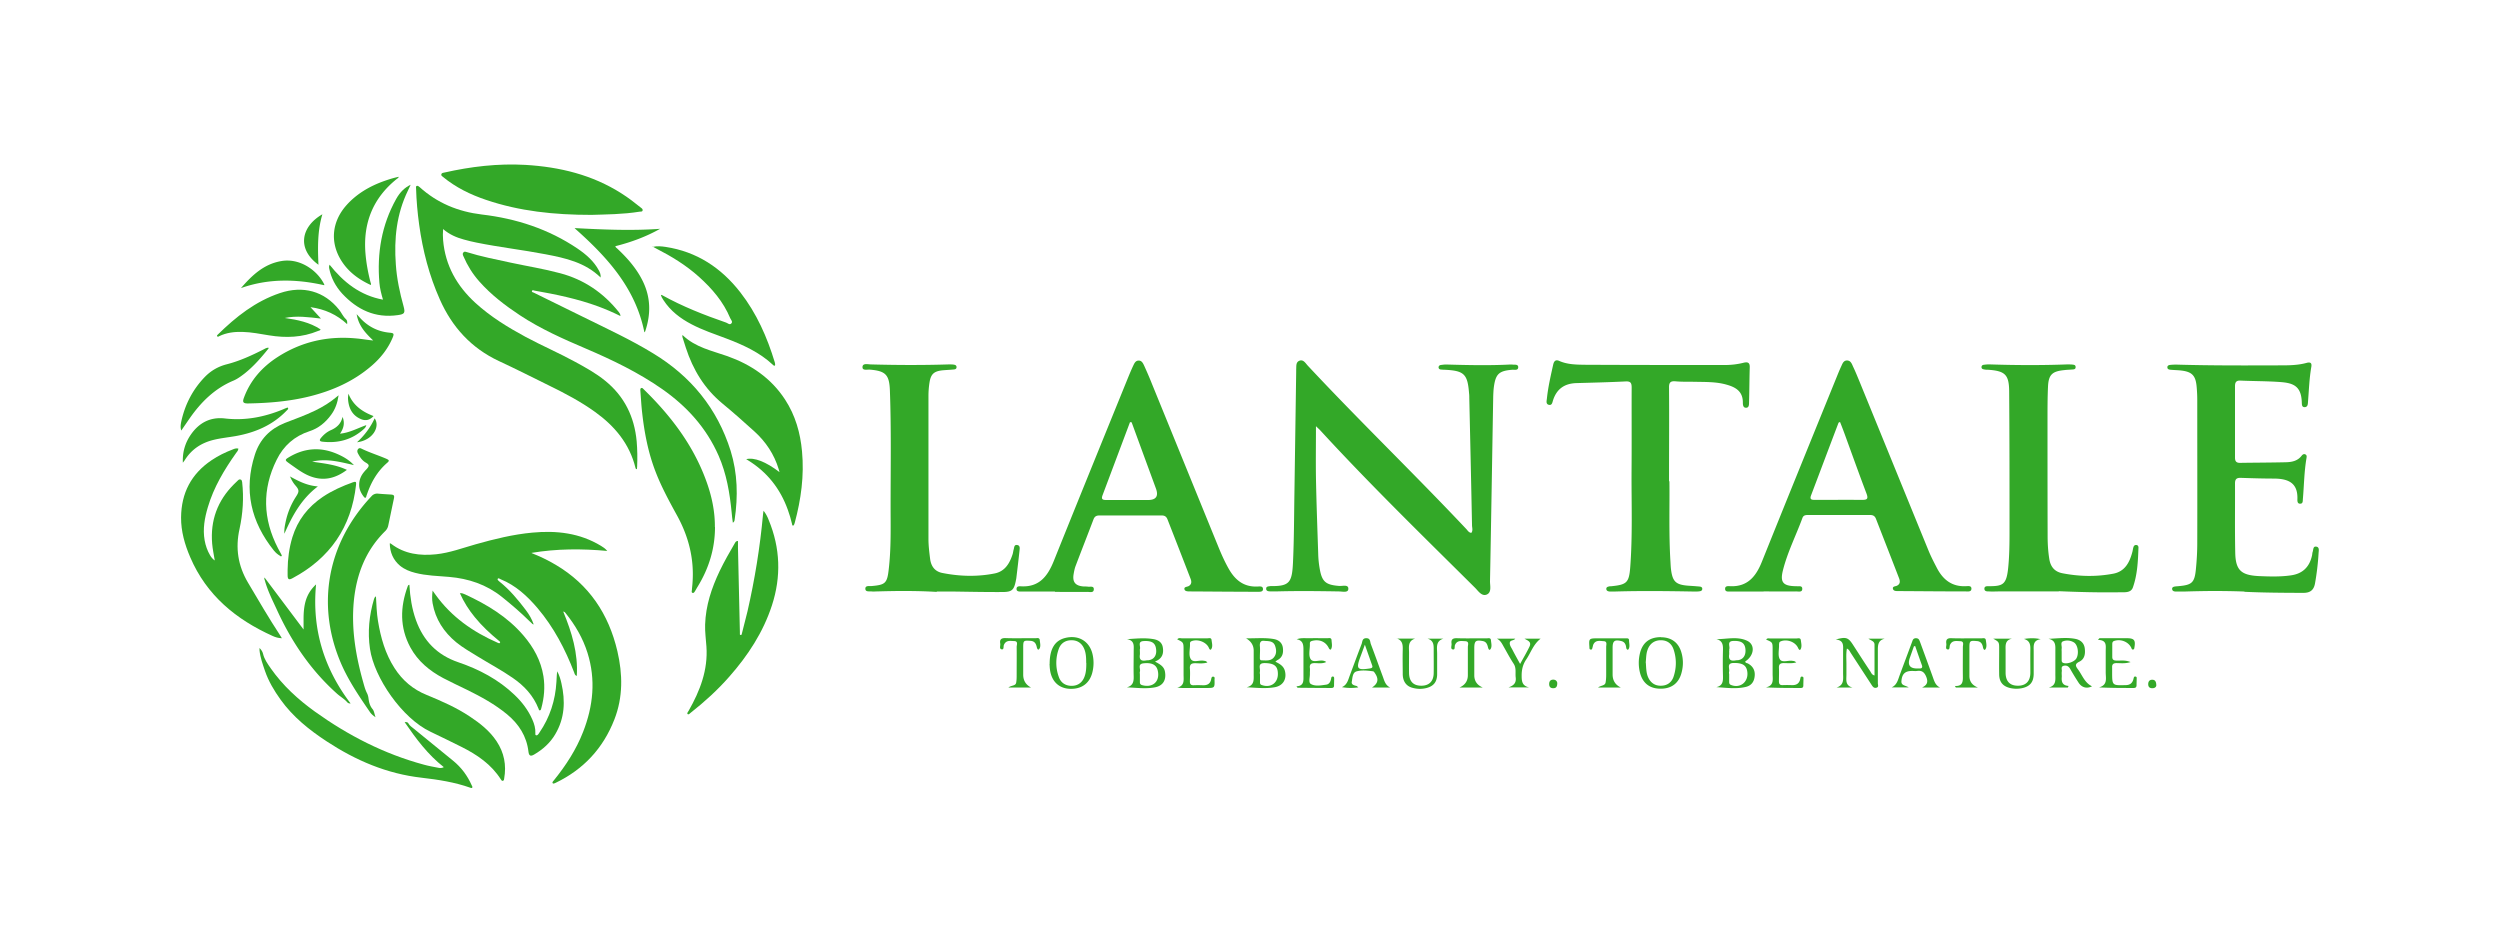
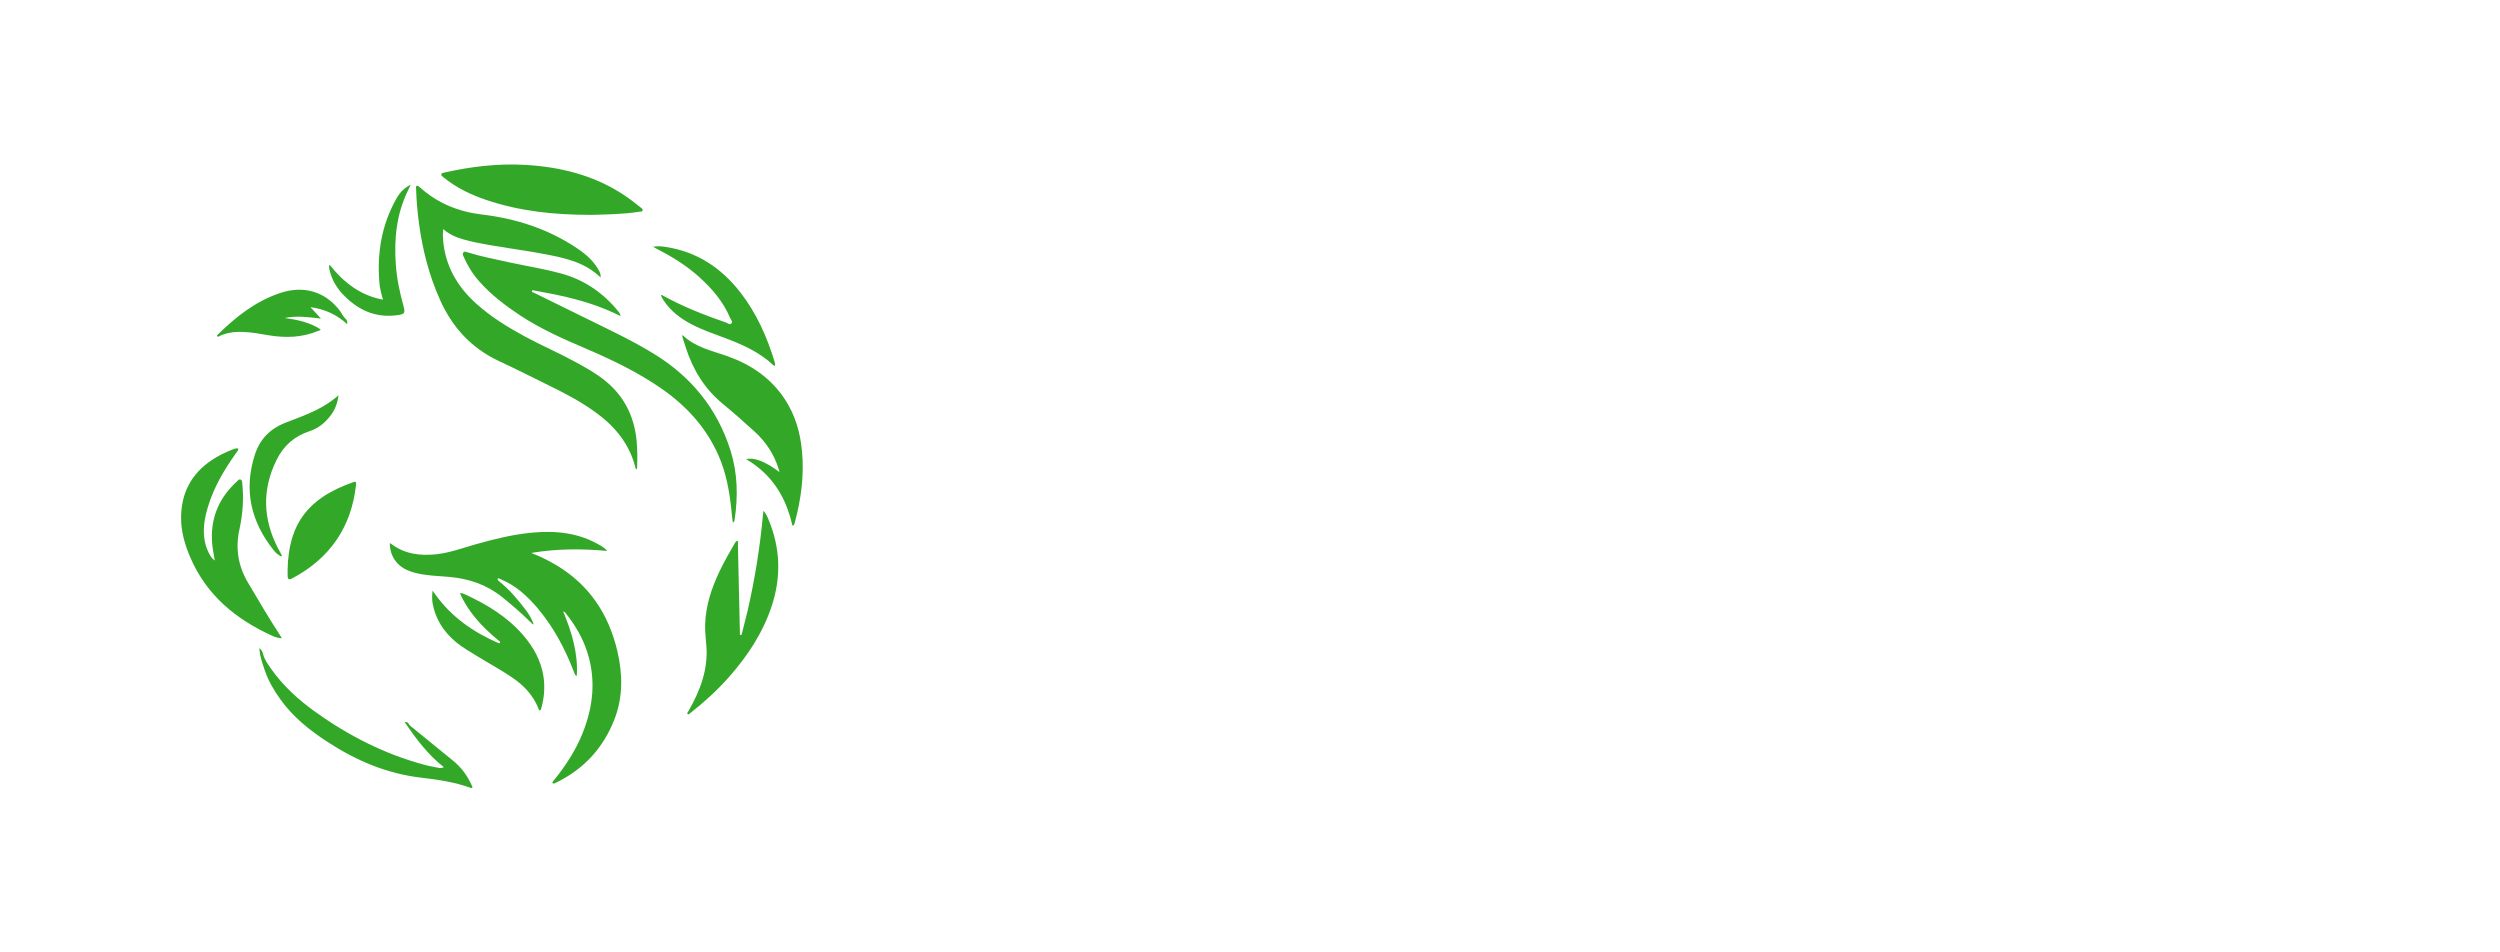
<svg xmlns="http://www.w3.org/2000/svg" id="Layer_1" width="210" height="80" data-name="Layer 1" version="1.1">
  <defs>
    <style>.cls-1{fill:#33a828;stroke-width:0}</style>
  </defs>
  <path d="M44.66 46.46c.7.28 1.38.6 2.03.99 2.79 1.65 4.44 4.13 5.17 7.25.45 1.93.48 3.86-.25 5.73-.94 2.42-2.59 4.2-4.94 5.33-.08.04-.2.1-.25.02-.05-.09.06-.17.12-.25 1-1.24 1.86-2.56 2.44-4.05.85-2.17 1.08-4.38.37-6.64-.39-1.24-1.03-2.33-1.84-3.34-.04-.05-.07-.11-.2-.13.72 1.74 1.26 3.5 1.14 5.41-.16-.05-.18-.18-.22-.29-.75-1.96-1.71-3.79-3.07-5.4-.87-1.02-1.84-1.92-3.1-2.43-.08-.03-.19-.14-.25-.04-.05.08.07.17.14.23.87.69 1.57 1.54 2.23 2.41.27.36.5.75.65 1.19-.1 0-.14-.08-.2-.13s-.11-.1-.16-.15c-.73-.72-1.51-1.39-2.31-2.03-1.3-1.04-2.8-1.54-4.43-1.68-.95-.08-1.92-.1-2.85-.34-.47-.12-.9-.29-1.28-.6-.58-.49-.84-1.12-.86-1.87.07-.02.1.02.13.04 1.12.85 2.41 1.01 3.76.87 1.15-.12 2.23-.53 3.33-.84 1.56-.44 3.14-.83 4.76-.98 2.03-.19 3.98.03 5.76 1.11.18.11.36.22.53.43-2.15-.2-4.25-.19-6.35.16ZM50.46 23.32c-1.31-1.28-2.96-1.64-4.63-1.96-1.92-.37-3.87-.59-5.79-.98-.36-.07-.72-.16-1.08-.26-.62-.17-1.21-.42-1.74-.88-.03.34-.02.63 0 .93.18 2.13 1.16 3.85 2.71 5.27 1.27 1.16 2.72 2.05 4.22 2.86 1.38.74 2.82 1.36 4.19 2.11.86.47 1.73.95 2.49 1.57 1.62 1.31 2.46 3.03 2.65 5.09.06.7.07 1.41.04 2.11 0 .08-.01.15-.02.23-.1 0-.11-.06-.12-.11-.5-2.02-1.74-3.51-3.4-4.7-1.21-.87-2.52-1.56-3.85-2.21-1.4-.69-2.8-1.4-4.22-2.06-2.33-1.09-3.94-2.86-4.97-5.19-.89-2-1.43-4.09-1.73-6.26-.14-1.01-.23-2.02-.26-3.04 0-.08-.04-.18.05-.22.09-.04.17.03.24.09 1.49 1.35 3.24 2.07 5.24 2.31 2.89.34 5.6 1.22 8.03 2.86.72.49 1.37 1.05 1.79 1.83.09.17.18.35.15.61Z" class="cls-1" />
  <path d="M52.1 26.54c-.62-.31-1.23-.57-1.85-.8-1.74-.64-3.54-1.01-5.36-1.33-.06-.01-.16-.08-.2.02-.05.12.08.12.14.15 1.39.69 2.78 1.36 4.17 2.05 1.98.98 3.98 1.9 5.86 3.05 3.17 1.92 5.39 4.62 6.51 8.18.59 1.9.63 3.84.34 5.79-.01.09-.03.18-.15.26-.04-.3-.08-.57-.1-.85-.16-1.65-.43-3.26-1.1-4.79-1.03-2.34-2.67-4.14-4.74-5.59-1.99-1.39-4.17-2.44-6.39-3.39-1.92-.82-3.82-1.66-5.56-2.81-1.24-.82-2.42-1.72-3.41-2.84-.56-.63-1-1.34-1.33-2.11-.05-.11-.1-.22-.01-.32.07-.1.17-.07.27-.04 1.21.38 2.46.62 3.7.89 1.39.3 2.79.52 4.16.89 2 .53 3.63 1.64 4.92 3.25.07.09.14.18.15.35ZM57.34 28.15c1.08 1.04 2.47 1.31 3.77 1.77 1.99.71 3.67 1.85 4.84 3.65.86 1.32 1.28 2.79 1.42 4.35.19 2.03-.08 4.02-.61 5.99-.01.04-.02.08-.04.12-.02.06-.05.12-.11.12-.07 0-.07-.08-.08-.14-.09-.4-.21-.79-.35-1.18-.64-1.79-1.75-3.19-3.37-4.18-.04-.02-.08-.05-.13-.08.67-.17 1.65.21 2.8 1.09l-.07-.25c-.38-1.25-1.08-2.3-2.04-3.17-.87-.79-1.76-1.58-2.67-2.33-1.52-1.25-2.49-2.85-3.09-4.7-.1-.3-.19-.61-.29-.91v-.14ZM23.66 53.61c-.28-.01-.52-.08-.74-.18-3.09-1.39-5.57-3.42-6.94-6.62-.46-1.07-.78-2.18-.77-3.35.02-2.04.85-3.65 2.56-4.8.56-.38 1.16-.67 1.79-.91.14-.06.29-.11.46-.07 0 .16-.11.27-.2.39-.99 1.4-1.87 2.87-2.36 4.53-.27.91-.44 1.83-.27 2.79.08.45.23.87.46 1.26.09.15.2.3.39.43-.08-.5-.18-.95-.22-1.42-.16-1.94.45-3.6 1.82-4.97.12-.12.23-.23.35-.34.06-.06.13-.1.22-.07.1.03.11.12.13.22.15 1.32.06 2.64-.22 3.93-.36 1.61-.13 3.09.71 4.51.88 1.49 1.75 2.98 2.7 4.43.05.07.09.15.15.25ZM61.99 45.44v.58c.05 2.35.11 4.7.16 7.06v.12c0 .05-.02.13.06.14.1.02.09-.08.11-.13.16-.62.32-1.24.47-1.86.61-2.67 1.05-5.37 1.3-8.1 0-.1.03-.21.05-.35.2.26.33.51.43.78.98 2.36 1.06 4.76.27 7.18-.74 2.26-2.01 4.2-3.57 5.97-.98 1.12-2.08 2.12-3.25 3.04-.08.06-.17.19-.26.11-.08-.07.04-.19.09-.28.95-1.67 1.63-3.42 1.49-5.39-.04-.61-.13-1.22-.11-1.84.05-1.6.54-3.07 1.22-4.5.39-.81.83-1.58 1.28-2.35.05-.08.09-.18.26-.18ZM49.69 18.05c-3.16 0-6.06-.31-8.86-1.26-1.31-.44-2.54-1.04-3.62-1.93-.07-.06-.16-.1-.14-.21.02-.12.13-.13.23-.15 2.25-.51 4.52-.78 6.83-.65 2.88.17 5.62.83 8.08 2.4.57.36 1.1.77 1.62 1.19.08.06.18.13.15.24-.03.12-.16.09-.25.1-1.41.23-2.84.23-4.04.27Z" class="cls-1" />
-   <path d="M60.06 44.27c0 1.82-.52 3.49-1.47 5.03-.07.11-.13.23-.2.34-.05.08-.11.2-.22.16-.1-.03-.06-.16-.05-.24.01-.2.04-.39.05-.59.15-1.99-.31-3.85-1.26-5.6-.67-1.22-1.34-2.44-1.84-3.74-.62-1.6-.94-3.27-1.13-4.97-.07-.61-.1-1.22-.15-1.84 0-.08-.02-.18.07-.22.08-.04.14.03.19.08 2.26 2.2 4.15 4.66 5.25 7.65.47 1.27.76 2.58.75 3.94ZM31.35 28.6c-.64-.61-1.23-1.23-1.39-2.21.1.11.15.17.21.23.69.79 1.55 1.24 2.6 1.33.3.03.34.09.23.37-.39.95-1.01 1.74-1.79 2.41-1.52 1.31-3.29 2.09-5.22 2.57-1.7.42-3.43.56-5.17.59-.39 0-.47-.11-.33-.48.54-1.47 1.53-2.58 2.83-3.42 2.02-1.3 4.23-1.79 6.62-1.56.47.04.94.13 1.42.17ZM31.55 60.25c-.21-.14-.36-.27-.47-.43-.87-1.27-1.74-2.54-2.37-3.95-2.12-4.78-1.38-10.07 2.49-14.18a.63.63 0 0 1 .59-.22c.34.03.69.05 1.03.07.27.02.32.08.27.33-.16.75-.31 1.49-.47 2.24a.91.91 0 0 1-.27.51c-1.64 1.62-2.41 3.63-2.63 5.89-.22 2.35.17 4.62.81 6.87.08.29.16.58.3.85.06.12.1.26.12.4.04.34.11.65.34.93.15.18.16.44.26.7Z" class="cls-1" />
-   <path d="M31.58 50.1c.04.71.06 1.39.17 2.06.23 1.4.61 2.75 1.39 3.96.66 1.03 1.55 1.79 2.69 2.25 1.26.52 2.5 1.06 3.64 1.82.86.57 1.66 1.2 2.24 2.07.64.96.84 2.01.64 3.14-.01.08-.01.17-.12.19-.08.01-.11-.05-.15-.11-.81-1.28-2.01-2.09-3.33-2.75-.86-.43-1.72-.85-2.58-1.26-2.41-1.14-4.74-4.56-5.09-6.96-.21-1.43-.07-2.82.34-4.2.02-.08.06-.15.16-.22Z" class="cls-1" />
-   <path d="M34.39 49.14c.06 1.02.21 2 .55 2.95.63 1.75 1.79 2.94 3.56 3.54 1.76.6 3.37 1.45 4.72 2.74.63.6 1.15 1.28 1.5 2.08.16.36.27.74.25 1.14 0 .06-.02.14.05.17.08.03.14-.02.19-.08.04-.04.07-.09.1-.14.88-1.28 1.34-2.71 1.43-4.26l.03-.54c0-.1.02-.19.04-.35.18.35.28.68.35 1.01.34 1.49.28 2.93-.52 4.28-.43.73-1.05 1.28-1.77 1.7-.3.18-.44.11-.48-.24-.15-1.3-.81-2.32-1.8-3.14-1.02-.84-2.17-1.47-3.35-2.05-.67-.33-1.35-.64-2.01-.99-1.15-.61-2.13-1.42-2.76-2.58-.9-1.67-.86-3.38-.23-5.11.02-.06.04-.13.14-.15Z" class="cls-1" />
  <path d="M36.35 49.63c.11.15.17.23.23.32 1.34 1.87 3.15 3.13 5.22 4.04.07.03.16.08.2 0 .05-.08-.05-.12-.1-.17-.73-.6-1.42-1.24-2.02-1.98-.5-.61-.92-1.27-1.25-2.01.17-.02.31.04.44.1 1.84.85 3.55 1.88 4.89 3.44.86 1 1.48 2.12 1.69 3.44.14.91.06 1.8-.18 2.68-.02.07-.03.16-.11.18-.09.02-.1-.07-.12-.13-.43-1.1-1.2-1.93-2.16-2.59-.95-.66-1.97-1.2-2.96-1.81-.61-.38-1.24-.73-1.8-1.19-1.04-.86-1.74-1.93-1.98-3.27-.06-.33-.05-.66 0-1.08ZM21.81 54.44c.15.16.24.3.28.46.11.48.39.86.66 1.25 1.01 1.44 2.29 2.61 3.71 3.63 2.79 2 5.81 3.55 9.14 4.45.39.11.8.18 1.2.26.15.03.3.05.48-.05-1.34-1.05-2.33-2.38-3.29-3.78.17-.02.27.01.32.11.11.2.29.31.45.44 1.1.9 2.2 1.79 3.3 2.69.69.56 1.21 1.26 1.57 2.08.02.06.08.11.04.18-.04.06-.1.03-.16.01-1.32-.47-2.7-.68-4.08-.84-2.93-.33-5.54-1.45-7.98-3.05-1.48-.97-2.84-2.06-3.88-3.51-.54-.75-1.01-1.54-1.31-2.41-.19-.56-.4-1.13-.46-1.73v-.19ZM54.81 20.74c.4-.09.75-.05 1.1 0 2.62.4 4.67 1.75 6.28 3.82 1.37 1.76 2.25 3.76 2.89 5.87.02.05.02.11.03.17 0 .04.01.08-.03.11-.05.03-.09 0-.13-.04l-.02-.02c-1.13-1.06-2.51-1.68-3.93-2.22-.98-.37-1.98-.7-2.91-1.19-.94-.49-1.77-1.12-2.36-2.03-.05-.08-.1-.15-.14-.23-.03-.06-.05-.12-.07-.18.04-.05.08-.02.11 0 1.71.95 3.52 1.66 5.37 2.3.14.05.3.23.44.06.13-.14-.04-.29-.1-.43-.58-1.39-1.53-2.49-2.63-3.48-1.08-.97-2.31-1.72-3.6-2.38-.09-.04-.17-.09-.31-.17ZM24.16 47.87c.01-.93.13-1.85.4-2.74.44-1.44 1.31-2.55 2.55-3.39.79-.53 1.65-.91 2.54-1.23.23-.08.29-.04.26.2-.39 3.57-2.19 6.18-5.34 7.86-.31.17-.41.1-.41-.26v-.44ZM29.16 27.23c-.86-.8-1.86-1.26-3.08-1.43.31.34.57.63.88.96-1.05-.12-2.04-.26-3.04-.05 1.06.15 2.1.36 3.01.96-.04.1-.13.1-.21.13-1.33.55-2.7.6-4.11.37-.74-.12-1.48-.27-2.24-.29-.68-.02-1.34.06-1.96.36-.05.03-.12.09-.17 0-.04-.07.03-.1.06-.14 1.52-1.49 3.16-2.79 5.21-3.48 1.95-.66 3.73-.16 4.97 1.39.21.26.33.58.59.81.09.08.11.23.09.4ZM28.44 33.22c-.09.62-.28 1.16-.63 1.63-.47.64-1.06 1.13-1.81 1.37-1.26.41-2.18 1.22-2.76 2.4-1.24 2.49-1.16 4.97.11 7.43.09.17.19.35.28.52.03.05.07.11.01.15-.05.04-.09-.01-.13-.04-.19-.11-.36-.26-.5-.43-1.93-2.41-2.56-5.08-1.6-8.06.41-1.28 1.26-2.16 2.51-2.66.85-.33 1.72-.64 2.55-1.04.66-.32 1.28-.7 1.84-1.18.04-.03.08-.06.14-.11ZM34.49 15.53c-.09.19-.15.33-.22.47-.96 1.97-1.18 4.06-1.02 6.21.08 1.2.33 2.37.65 3.52.15.56.09.66-.49.74-1.89.27-3.4-.45-4.66-1.8-.56-.61-.94-1.32-1.1-2.14-.02-.12-.02-.12.03-.3.58.73 1.21 1.37 1.96 1.89.76.52 1.59.88 2.53 1.05-.14-.48-.26-.94-.3-1.41-.21-2.48.18-4.85 1.41-7.05.33-.59.73-.96 1.21-1.19Z" class="cls-1" />
-   <path d="M33.5 14.85c-.04.11-.12.14-.18.19-2 1.61-2.83 3.71-2.62 6.25.07.83.22 1.64.43 2.44.02.06.05.12.03.19-.01 0-.03.02-.04.01-1.01-.47-1.87-1.1-2.47-2.07-.94-1.53-.77-3.25.46-4.63.86-.96 1.95-1.59 3.15-2.02.4-.14.8-.27 1.24-.36ZM48.28 19.16c2.44.13 4.8.23 7.17.06-1.19.67-2.45 1.13-3.76 1.46.02.11.11.15.17.21.85.8 1.62 1.67 2.14 2.74.66 1.36.68 2.74.21 4.16 0 .02-.02.05-.03.07 0 .01-.02.02-.05.06-.74-3.71-3.11-6.31-5.85-8.74ZM25.5 52.88v-.9c0-.53.04-1.07.2-1.58.16-.49.42-.91.85-1.31-.36 3.75.66 7.05 2.9 10a.326.326 0 0 1-.3-.12c-.24-.27-.56-.45-.83-.69-2.23-1.99-3.85-4.4-5.08-7.1-.36-.78-.75-1.55-.98-2.38-.02-.08-.08-.16-.04-.29l3.29 4.38ZM15.36 38.87c-.04-.91.2-1.68.67-2.36.69-1 1.64-1.5 2.86-1.36 1.71.2 3.33-.12 4.9-.77.09-.04.18-.08.27-.11.04-.02.1-.06.13 0 .04.06 0 .11-.04.15l-.09.09c-1.17 1.21-2.63 1.83-4.26 2.12-.62.11-1.25.17-1.86.32-1.02.25-1.83.78-2.4 1.67-.04.07-.09.13-.19.26ZM15.22 36.15c-.08-.26-.04-.49 0-.71.31-1.45.97-2.73 2-3.79.51-.52 1.12-.87 1.83-1.05 1.09-.28 2.11-.75 3.11-1.26.12-.06.24-.14.4-.13v.06c-.61.76-1.25 1.5-2.02 2.11-.3.23-.61.46-.95.6-1.56.66-2.7 1.79-3.65 3.15-.23.33-.46.67-.71 1.03ZM29.73 39.07c-1.2-.28-2.33-.58-3.51-.29.98.15 1.97.24 2.92.69-.87.65-1.79.93-2.83.62-.58-.17-1.08-.5-1.57-.85-.2-.14-.4-.28-.6-.43-.18-.14-.17-.21.01-.33 1.33-.84 2.72-.98 4.17-.35.5.22.98.48 1.41.94ZM27.24 23.96c-2.35-.53-4.69-.58-7 .24.93-1.07 1.92-2.02 3.39-2.27 1.61-.28 3.08.85 3.61 1.97v.07ZM30.17 40.73c0-.45.17-.81.44-1.12.06-.08.13-.14.2-.22.23-.26.21-.36-.08-.53-.32-.18-.51-.48-.67-.79-.06-.12-.07-.26.04-.37.08-.08.18-.06.27-.01.68.33 1.4.55 2.09.85.24.11.26.17.06.34-.83.72-1.35 1.63-1.7 2.66-.02.05-.04.11-.05.16-.04.13-.1.16-.2.04-.24-.3-.4-.64-.4-1ZM27.08 18c-.42 1.4-.39 2.81-.33 4.24-1.84-1.34-1.46-3.21.33-4.24ZM24.34 40.01c.75.42 1.46.78 2.36.85-1.39 1.05-2.15 2.47-2.81 3.97-.03-.35.04-.69.11-1.02.16-.75.45-1.45.87-2.1.28-.43.27-.56-.07-.95-.18-.21-.31-.44-.45-.76ZM28.77 35c.22.55.09.99-.21 1.43.81-.08 1.47-.46 2.21-.72-.04.17-.13.26-.22.34-1 .9-2.17 1.2-3.48 1.05-.23-.03-.26-.13-.11-.31.23-.28.5-.51.84-.66.48-.21.85-.53.98-1.13ZM31.38 34.95c-.32.34-.65.42-1.05.26-.72-.3-1.02-.88-1.09-1.62-.02-.17 0-.34.03-.52.39.98 1.16 1.52 2.11 1.88ZM29.99 37.15c.65-.6 1.13-1.25 1.48-2.01.48.68-.13 1.84-1.48 2.01ZM110.54 35.81c0 1.47-.02 2.9 0 4.32.04 2.13.12 4.27.19 6.4.01.41.05.81.12 1.21.19 1.13.5 1.39 1.65 1.48.27.02.78-.15.76.25-.01.35-.51.21-.8.21-1.77-.03-3.53-.05-5.3 0h-.41c-.17-.01-.4 0-.39-.24 0-.2.22-.18.36-.21h.06c1.55.02 1.75-.33 1.83-1.96.09-1.92.09-3.84.12-5.76l.15-10.3v-.17c.02-.27-.04-.6.25-.73.34-.15.52.18.71.39 4.36 4.67 8.96 9.1 13.34 13.75.11.12.2.29.41.31.15-.19.07-.41.06-.61-.07-3.57-.15-7.14-.23-10.71 0-.14 0-.27-.02-.41-.12-1.61-.42-1.89-2.02-1.97-.12 0-.23-.01-.35-.02-.11-.01-.19-.08-.19-.18 0-.11.07-.18.18-.2.17-.02.35-.05.52-.04 1.77.05 3.53.09 5.3 0h.17c.19.04.51-.06.52.22 0 .3-.31.21-.5.22-1.12.09-1.4.35-1.55 1.48-.03.25-.04.5-.05.75-.09 5.18-.17 10.36-.27 15.54 0 .39.15.93-.27 1.11-.42.18-.71-.29-.99-.57-4.38-4.35-8.8-8.65-12.98-13.2-.12-.13-.25-.24-.38-.37ZM148.14 49.69h-2.79c-.18 0-.45.04-.44-.24 0-.24.25-.22.41-.21 1.48.07 2.19-.83 2.68-2.06 2.09-5.2 4.2-10.39 6.31-15.58.11-.27.22-.54.34-.8.11-.22.18-.51.49-.52.34 0 .42.31.53.54.19.4.36.82.53 1.23 1.93 4.72 3.85 9.44 5.78 14.16.21.52.47 1.02.73 1.52.51.97 1.26 1.56 2.41 1.51.17 0 .47-.07.48.19.01.31-.3.25-.49.25-1.88 0-3.76-.02-5.65-.03-.17 0-.4.01-.45-.18-.06-.21.17-.21.31-.26.31-.14.3-.38.2-.64-.64-1.66-1.29-3.32-1.94-4.99-.09-.23-.24-.32-.48-.32h-5.24c-.21 0-.38.03-.46.26-.54 1.47-1.26 2.88-1.64 4.41-.24.98.02 1.28 1.02 1.31h.12c.19.03.5-.08.49.23 0 .3-.32.21-.51.21-.91.01-1.82 0-2.74 0Zm6.42-14.25c-.08.05-.13.06-.13.09-.77 2.02-1.53 4.05-2.3 6.08-.14.36.06.38.33.38 1.32 0 2.63-.01 3.95 0 .43 0 .54-.08.38-.52-.61-1.61-1.19-3.23-1.78-4.85-.14-.39-.29-.78-.45-1.18ZM88.61 49.69h-2.85c-.17 0-.39 0-.37-.25.02-.2.22-.2.37-.19 1.54.09 2.25-.86 2.76-2.13 2.08-5.18 4.19-10.36 6.29-15.53.12-.29.24-.57.37-.85.1-.21.2-.46.48-.45.27 0 .37.26.47.47.22.49.44.99.64 1.5 1.87 4.58 3.73 9.16 5.6 13.74.25.61.52 1.21.85 1.79.53.93 1.25 1.52 2.38 1.48.18 0 .5-.08.49.23 0 .24-.3.21-.48.21-1.88 0-3.77-.02-5.65-.03-.17 0-.41 0-.46-.16-.07-.24.21-.21.35-.29.26-.15.25-.38.16-.61-.64-1.66-1.29-3.33-1.94-4.99-.09-.23-.23-.33-.48-.33h-5.24c-.24 0-.39.07-.49.31-.5 1.32-1.02 2.64-1.52 3.96-.08.22-.12.45-.16.68-.1.64.15.95.8 1.01.13.01.27 0 .41.02.19.03.51-.09.49.24-.02.3-.33.2-.52.2-.91.01-1.82 0-2.74 0Zm6.45-14.22s-.09 0-.14-.01l-2.31 6.15c-.13.35.04.39.33.39h3.49q1.02 0 .67-.96c-.68-1.85-1.36-3.7-2.04-5.56ZM188.55 49.69c-1.9-.07-3.49-.05-5.08 0h-.7c-.14 0-.29-.04-.31-.2-.02-.18.14-.21.28-.23.08-.01.15-.01.23-.02 1.17-.1 1.38-.29 1.49-1.48.07-.71.11-1.43.11-2.15.01-4 0-8 0-11.99 0-.41-.02-.82-.06-1.22-.09-.85-.39-1.16-1.24-1.27-.31-.04-.62-.04-.93-.07-.13-.01-.29-.04-.28-.22 0-.14.14-.18.25-.19.21-.02.43-.03.64-.02 2.83.08 5.67.07 8.5.06.78 0 1.55 0 2.31-.21.31-.08.45 0 .39.34-.17.98-.2 1.97-.28 2.95-.01.19-.02.43-.29.43-.24 0-.22-.24-.23-.4-.04-1.38-.72-1.63-1.82-1.71-1.1-.08-2.21-.07-3.32-.12-.37-.02-.47.14-.47.47v6c0 .32.12.45.45.44 1.26-.02 2.52-.02 3.78-.05.51-.01 1.01-.09 1.36-.54.07-.09.17-.18.3-.13.17.07.13.22.11.35-.19 1.13-.2 2.28-.3 3.42-.01.17.01.39-.24.38-.21 0-.22-.2-.22-.35.06-1.38-.73-1.75-1.97-1.76-.93 0-1.86-.03-2.79-.06-.36-.01-.48.12-.48.47.01 1.94-.02 3.88.02 5.82.03 1.46.49 1.88 1.95 1.96.91.04 1.82.07 2.73-.06.99-.14 1.56-.71 1.77-1.67.02-.09.02-.2.05-.29.07-.18.02-.51.32-.45.27.05.19.35.18.55-.05.85-.15 1.7-.3 2.54-.1.55-.4.79-.96.79-1.77 0-3.53-.02-4.99-.09ZM140.23 40.43c.03 1.97-.06 4.38.09 6.78.01.19.02.39.04.58.13 1.07.4 1.33 1.47 1.41.31.02.62.04.93.07.11.01.24.05.23.2 0 .14-.12.19-.24.2-.13.02-.27.02-.41.02-2.25-.04-4.5-.07-6.75 0h-.35c-.14-.01-.29-.04-.31-.21-.01-.18.15-.2.28-.23.06-.01.12 0 .17-.01 1.28-.13 1.46-.31 1.56-1.6.2-2.64.1-5.28.11-7.92.02-2.39 0-4.78.01-7.16 0-.4-.09-.54-.51-.52-1.38.07-2.75.1-4.13.14-.99.03-1.65.48-1.96 1.43-.06.18-.08.44-.33.4-.3-.05-.21-.34-.19-.53.1-.97.32-1.91.53-2.86.06-.26.19-.44.49-.31.71.32 1.48.32 2.23.33 3.9.02 7.8.02 11.71.02.52 0 1.05-.06 1.56-.19.33-.08.53-.03.52.37-.03.99-.03 1.98-.06 2.97 0 .18 0 .45-.26.44-.25 0-.26-.27-.26-.45 0-.93-.61-1.28-1.37-1.49-.87-.25-1.77-.22-2.66-.24-.54-.01-1.09.01-1.63-.04-.46-.04-.55.14-.54.56.02 2.47 0 4.93 0 7.83ZM172.94 49.68h-5.03c-.27 0-.54.02-.82 0-.17 0-.4.01-.4-.23 0-.24.25-.21.41-.21 1.17 0 1.45-.16 1.59-1.57.1-1 .11-2.02.11-3.02 0-3.92 0-7.84-.03-11.77-.01-1.41-.34-1.72-1.76-1.82-.12 0-.23 0-.35-.03-.12-.02-.23-.06-.21-.22.01-.12.11-.16.2-.17.17-.02.35-.04.52-.03 2.15.07 4.31.08 6.46 0 .14 0 .27 0 .41.01.13.02.3.01.31.19.02.23-.17.22-.32.23-.21.02-.43.02-.64.05-1.02.1-1.32.39-1.36 1.43-.04.89-.04 1.79-.04 2.68 0 3.28 0 6.56.01 9.84 0 .64.04 1.28.14 1.91.1.65.44 1.07 1.09 1.2 1.42.28 2.86.31 4.28.04.97-.18 1.37-.93 1.6-1.8.04-.13.05-.27.09-.4.03-.12.1-.22.24-.21.15 0 .2.13.19.24-.04 1.13-.09 2.26-.47 3.33-.16.44-.63.4-1.01.4-1.81.03-3.61-.02-5.21-.09ZM78.69 49.72c-1.67-.1-3.34-.09-5.01-.04-.16 0-.31.02-.47 0-.2-.02-.51.06-.52-.22-.01-.29.31-.22.5-.23 1.16-.1 1.33-.22 1.46-1.38.21-1.78.16-3.56.16-5.35 0-3.24.06-6.48-.06-9.72-.05-1.31-.37-1.62-1.67-1.73-.23-.02-.64.1-.63-.21 0-.35.43-.24.67-.23 2.19.06 4.38.07 6.58 0 .12 0 .23 0 .35.01.13.02.29.03.3.21 0 .19-.15.2-.28.21-.31.03-.62.04-.93.07-.69.08-.95.32-1.06 1.01-.06.38-.09.77-.09 1.16v11.99c0 .56.07 1.12.14 1.68.08.62.4 1.06 1.03 1.18 1.46.29 2.93.33 4.39.04.86-.17 1.26-.84 1.51-1.62.04-.13.05-.27.09-.4.05-.16.03-.4.28-.37.27.03.23.28.21.46-.08.75-.17 1.5-.26 2.25-.01.12-.04.23-.06.34-.15.72-.32.89-1.06.9-1.38.01-2.75-.02-4.13-.04h-1.45ZM104.64 53.62c.87.01 1.62-.07 2.36.06.4.07.7.3.76.73.06.44-.03.82-.46 1.04-.05.03-.09.07-.17.13.36.18.69.36.8.77.18.69-.15 1.26-.87 1.38-.76.13-1.53.04-2.34 0 .7-.17.58-.7.59-1.16v-1.91q0-.68-.66-1.05Zm1.2 3v.68c0 .11.01.2.14.24.77.28 1.41-.19 1.36-1.02-.03-.6-.35-.81-1.11-.82-.64 0-.33.46-.4.74-.01.06 0 .12 0 .18Zm.42-2.78c-.31-.06-.46.06-.43.44.03.3 0 .61 0 .91 0 .12-.02.28.15.28.34 0 .72.07.99-.21.28-.3.26-.67.13-1.03-.14-.36-.47-.38-.84-.39ZM173.7 57.75h-1.59c.66-.18.53-.71.54-1.18V54.7c0-.43.07-.91-.58-1.04.79-.03 1.54-.14 2.28.01.42.09.71.34.77.79.06.47-.01.91-.47 1.13-.36.18-.32.34-.12.61.38.5.57 1.15 1.2 1.45-.44.22-.85.11-1.12-.29-.24-.37-.47-.74-.69-1.13-.12-.22-.27-.36-.54-.31-.31.06-.16.31-.19.48-.02.15 0 .3 0 .45-.04.41.04.73.57.77-.02.04-.03.07-.05.11Zm-.52-2.98v.68c0 .11.02.2.15.24.32.11.93-.1 1.09-.39.23-.41.12-1.12-.2-1.33-.29-.18-.63-.21-.92-.1-.25.09-.08.4-.12.62-.01.09 0 .18 0 .27ZM144.17 57.72c.52-.11.57-.46.56-.88-.02-.76-.02-1.52 0-2.27.01-.42-.05-.76-.55-.88.87 0 1.75-.25 2.57.13.7.32.62 1.24-.15 1.74.01.14.14.13.22.17.43.23.63.6.57 1.09-.05.47-.3.79-.78.89-.8.18-1.61.06-2.44.01Zm1.08-1.12v.68c0 .11.02.2.14.25.76.32 1.47-.22 1.39-1.05-.06-.59-.39-.8-1.15-.79-.64.01-.3.49-.39.76-.01.04 0 .09 0 .14Zm0-1.94c0 .11.01.21 0 .32-.07.45.15.57.55.49.09-.02.18 0 .27-.03.41-.09.61-.47.54-.97-.07-.48-.38-.66-1.03-.63-.54.03-.24.45-.32.69-.01.04 0 .09 0 .14ZM94.68 57.73c.49-.14.56-.48.55-.9-.02-.71 0-1.43 0-2.14 0-.42.1-.89-.57-1 .79-.05 1.52-.13 2.25 0 .39.07.71.27.77.72.08.52-.07.93-.66 1.16.39.22.74.39.83.82.14.71-.14 1.22-.85 1.35-.76.14-1.53.03-2.32 0Zm1.07-1.09v.64c0 .13.02.22.18.27.89.25 1.51-.29 1.33-1.18-.1-.52-.49-.73-1.21-.65-.52.06-.22.46-.3.71-.02.07 0 .15 0 .23Zm0-1.97c0 .11.01.21 0 .32-.07.46.15.56.55.48.07-.01.15 0 .23-.02.43-.08.65-.43.58-.93-.06-.52-.37-.71-1.04-.67-.55.03-.23.45-.32.69-.01.04 0 .09 0 .14ZM158.28 53.66c-.5.13-.54.5-.54.92v2.82c0 .13.1.32-.13.37-.2.05-.3-.09-.39-.23l-1.74-2.67c-.09-.13-.14-.3-.34-.39-.09.49-.03.97-.04 1.45v.73c0 .43-.12.92.5 1.09h-1.32c.68-.22.53-.78.54-1.27V54.7c0-.43.1-.92-.62-.98.86-.24 1.05-.18 1.45.44.48.74.95 1.48 1.44 2.21.09.13.13.31.37.37v-2.59c0-.3-.3-.34-.51-.5h1.35ZM88.17 55.78c0-1.27.43-1.97 1.3-2.19 1.14-.29 2.09.29 2.32 1.44.09.43.09.88 0 1.31-.2 1.03-.91 1.57-1.95 1.52-.93-.05-1.54-.66-1.65-1.68-.02-.17-.02-.33-.03-.4Zm3.07-.1c0-.39-.01-.79-.16-1.16-.19-.47-.55-.73-1.04-.74-.52-.01-.92.23-1.1.72a3.42 3.42 0 0 0 0 2.36c.17.5.57.75 1.08.75.52 0 .91-.28 1.09-.8.13-.36.14-.74.14-1.12ZM139.52 53.53c.89 0 1.5.46 1.73 1.32.15.54.15 1.08.01 1.62-.22.91-.85 1.39-1.78 1.38-.93 0-1.53-.49-1.74-1.42-.11-.49-.11-1 0-1.49.21-.95.81-1.42 1.78-1.42Zm-1.27 2.14c.03.37.02.79.17 1.17.21.51.6.78 1.12.76.51-.01.89-.28 1.05-.79.24-.74.24-1.49 0-2.23-.17-.53-.55-.8-1.08-.8-.54 0-.94.29-1.12.82-.12.33-.11.68-.15 1.06ZM162.96 57.75h-1.5c.37-.19.53-.4.36-.86-.16-.41-.36-.59-.79-.53-.13.02-.27 0-.41 0-.6 0-.85.25-.9.85-.03.38.31.35.61.53h-1.43c.42-.19.52-.59.65-.96.35-.95.71-1.9 1.06-2.85.06-.15.08-.31.32-.32.25 0 .29.15.36.33.36.98.72 1.96 1.07 2.94.12.34.22.69.6.87Zm-2.09-3.48-.1.02-.33.93q-.36.98.69.93s.09 0 .14 0c.18 0 .23-.1.17-.27-.19-.53-.38-1.07-.56-1.6ZM116.77 57.75h-1.52c.53-.35.58-.73.22-1.24-.03-.05-.08-.11-.13-.12-.47-.06-.96-.12-1.4.01-.33.1-.33.54-.39.86-.05.25.19.31.39.36.04 0 .07.05.16.12-.5.07-.93.06-1.38-.02.44-.19.52-.6.66-.97.33-.88.65-1.76.99-2.64.08-.2.04-.51.41-.5.34 0 .3.3.37.49.35.92.68 1.85 1.02 2.77.12.34.21.69.6.88Zm-2.12-3.6c-.15.42-.27.74-.39 1.06-.36.98-.25 1.1.81.94.17-.03.26-.08.19-.26-.19-.55-.39-1.1-.61-1.74ZM117.32 53.64h1.56c-.67.21-.51.76-.52 1.23 0 .56-.01 1.12 0 1.68.02.7.37 1.05 1.03 1.05.65 0 1.03-.37 1.04-1.05.01-.64 0-1.27 0-1.91 0-.42.03-.83-.51-.99h1.32c-.67.21-.52.77-.52 1.26v1.77c-.02.62-.31.97-.92 1.12-.41.1-.81.08-1.21-.04-.48-.15-.75-.54-.76-1.12 0-.68-.02-1.36 0-2.05.01-.42-.01-.8-.51-.96ZM167.43 53.65H169c-.61.13-.53.6-.53 1.02v1.86c.01.72.38 1.08 1.06 1.07.65-.01 1.01-.38 1.02-1.08 0-.65-.01-1.3 0-1.96.01-.42-.05-.75-.54-.89.46-.07.91-.09 1.41.02-.68.1-.59.58-.59 1.01v1.91c-.01.7-.32 1.06-1 1.2-.32.06-.63.06-.95-.01-.63-.14-.94-.5-.95-1.15-.01-.71 0-1.42 0-2.14 0-.58 0-.58-.51-.87ZM108.9 57.65c.65-.03.59-.49.59-.92v-2.14c0-.42-.03-.8-.57-.89.37-.14.72-.08 1.07-.09.5-.01 1 0 1.5 0 .14 0 .34-.07.36.16.01.25.09.52-.04.76-.04.08-.14.02-.19-.09-.26-.55-.81-.77-1.42-.6-.1.03-.16.07-.17.18v.14c0 .39-.12.86.04 1.17.2.38.72.09 1.09.17.08.02.16.04.24.11-.31.15-.63.1-.95.09-.3 0-.46.08-.42.41.02.15 0 .3 0 .45.02.31-.15.77.09.9.37.21.86.11 1.29.05.27-.04.37-.29.41-.54.01-.08.05-.15.14-.14.1 0 .11.09.11.17 0 .2-.01.39-.01.59 0 .17-.1.2-.24.2-.94 0-1.88-.01-2.82-.02-.02 0-.03-.04-.1-.12ZM178.95 55.62c-.47.14-.82.08-1.16.08-.28 0-.39.11-.37.38v.36c0 1.15 0 1.14 1.13 1.11.39 0 .59-.19.67-.55.02-.09.04-.19.16-.17.13.02.1.13.1.22 0 .17-.01.33-.01.5 0 .17-.07.24-.25.24-.95 0-1.9 0-2.9-.05.74-.2.56-.77.56-1.25v-1.82c0-.42.12-.9-.65-.92.04-.05.08-.1.13-.14h2.29c.62 0 .75.16.64.78-.01.08-.02.16-.11.17-.1.02-.12-.07-.15-.14-.24-.51-.89-.77-1.44-.58-.15.05-.16.17-.16.29v1.05c0 .25.13.3.34.31.35.02.71-.07 1.19.12ZM150.9 55.64c-.39.11-.73.06-1.06.06-.29 0-.42.09-.41.39.02.38 0 .76 0 1.14 0 .23.08.33.32.32.24-.01.49-.01.73 0 .39.02.65-.11.74-.51.02-.1.02-.24.18-.2.12.03.09.14.09.23 0 .17-.01.33-.01.5 0 .15-.05.22-.21.22-.96 0-1.93 0-2.94-.05.71-.15.57-.67.57-1.11v-2.09c0-.58-.01-.59-.54-.81.09-.16.24-.09.35-.1h2.19c.14 0 .34-.08.37.15.03.25.11.53-.02.76-.07.13-.16 0-.21-.11-.22-.5-.92-.77-1.45-.56-.08.03-.13.08-.14.16 0 .06-.02.12-.01.18 0 .39-.11.86.06 1.16.19.33.7.08 1.06.14.1.02.2 0 .33.15ZM98.89 57.76c.64-.16.53-.65.53-1.08v-2.14c0-.57-.02-.59-.53-.83.11-.16.28-.09.41-.09h2.1c.14 0 .35-.08.37.14.03.25.12.53-.02.76-.09.14-.17-.01-.21-.11-.21-.48-.95-.76-1.45-.55-.08.03-.12.08-.13.16v.14c0 .39-.12.86.05 1.17.2.38.72.1 1.09.17.1.02.21 0 .32.15-.36.11-.69.07-1.01.06-.32 0-.48.08-.46.43.03.36.01.73 0 1.09 0 .23.07.34.32.33.24-.01.49-.01.73 0 .38.02.66-.09.74-.51.02-.1.04-.23.18-.21.15.02.1.16.1.26.02.69.01.69-.69.69h-2c-.14 0-.29-.02-.43-.03ZM127.68 55.79c.29-.53.57-1 .8-1.48.19-.4-.15-.5-.42-.66h1.35c-.62.48-.82 1.18-1.21 1.75-.29.43-.39.89-.38 1.41 0 .47.08.81.62.93h-1.72c.39-.14.66-.34.6-.83-.05-.38.07-.78-.17-1.15-.29-.44-.54-.91-.8-1.37-.16-.27-.28-.58-.61-.74h1.54c-.13.19-.46.09-.46.38 0 .22.15.39.24.58.19.37.4.74.64 1.18ZM164.21 57.62c.63.04.68-.34.67-.77-.01-.83 0-1.67 0-2.5 0-.18.13-.48-.22-.49-.32-.01-.68-.1-.86.31-.06.14.01.43-.21.38-.21-.04-.07-.31-.1-.48-.05-.35.08-.48.45-.46.83.03 1.67 0 2.5.01.13 0 .34-.07.37.15.03.25.11.54-.03.76-.1.15-.18-.02-.21-.15-.05-.29-.18-.51-.52-.53-.58-.05-.62-.02-.62.56v2.37q0 .69.71.97h-1.85s-.05-.08-.07-.12ZM86.59 57.75h-1.88c.26-.2.6-.12.65-.41.04-.22.04-.45.04-.68 0-.77.01-1.55 0-2.32 0-.18.15-.48-.21-.49-.32-.01-.68-.1-.86.32-.06.13.03.43-.21.37-.2-.05-.07-.31-.1-.48-.06-.35.09-.47.45-.46.83.03 1.67 0 2.5.01.14 0 .34-.07.37.15.02.25.11.55-.04.75-.11.15-.18-.03-.21-.15-.06-.29-.18-.5-.52-.53-.59-.04-.62-.03-.62.56v2.28q0 .73.64 1.07ZM124.53 57.75h-1.93q.7-.31.7-1.04v-2.36c0-.18.14-.47-.22-.49-.32-.01-.68-.1-.86.32-.06.13.04.43-.2.37-.2-.05-.07-.31-.09-.48-.05-.35.09-.47.45-.46.83.03 1.67 0 2.5.01.14 0 .34-.07.36.16.02.25.11.54-.04.75-.11.15-.18-.04-.21-.16-.06-.25-.14-.46-.43-.52-.59-.11-.72-.02-.72.6v2.27q0 .72.69 1.02ZM136.13 57.75h-1.89c.25-.19.58-.14.63-.42.04-.22.05-.45.05-.68v-2.32c0-.17.11-.45-.2-.47-.32-.02-.69-.12-.88.28-.03.07-.04.15-.06.22-.03.09-.03.24-.18.2-.11-.03-.08-.14-.09-.23-.05-.68-.03-.71.66-.71h2.37c.13 0 .3-.03.3.17 0 .25.1.53-.05.75-.07.1-.18-.02-.19-.15-.03-.25-.12-.47-.41-.54-.57-.14-.73-.01-.73.57v2.23q0 .76.67 1.09ZM130.81 57.38c0 .29-.09.42-.31.43-.24.01-.37-.1-.37-.35 0-.21.09-.35.31-.37.24-.01.35.13.37.28ZM181.13 57.56c0 .11-.08.24-.31.25-.24.01-.37-.1-.37-.34 0-.2.09-.36.31-.37.24-.01.36.11.37.46Z" class="cls-1" />
</svg>